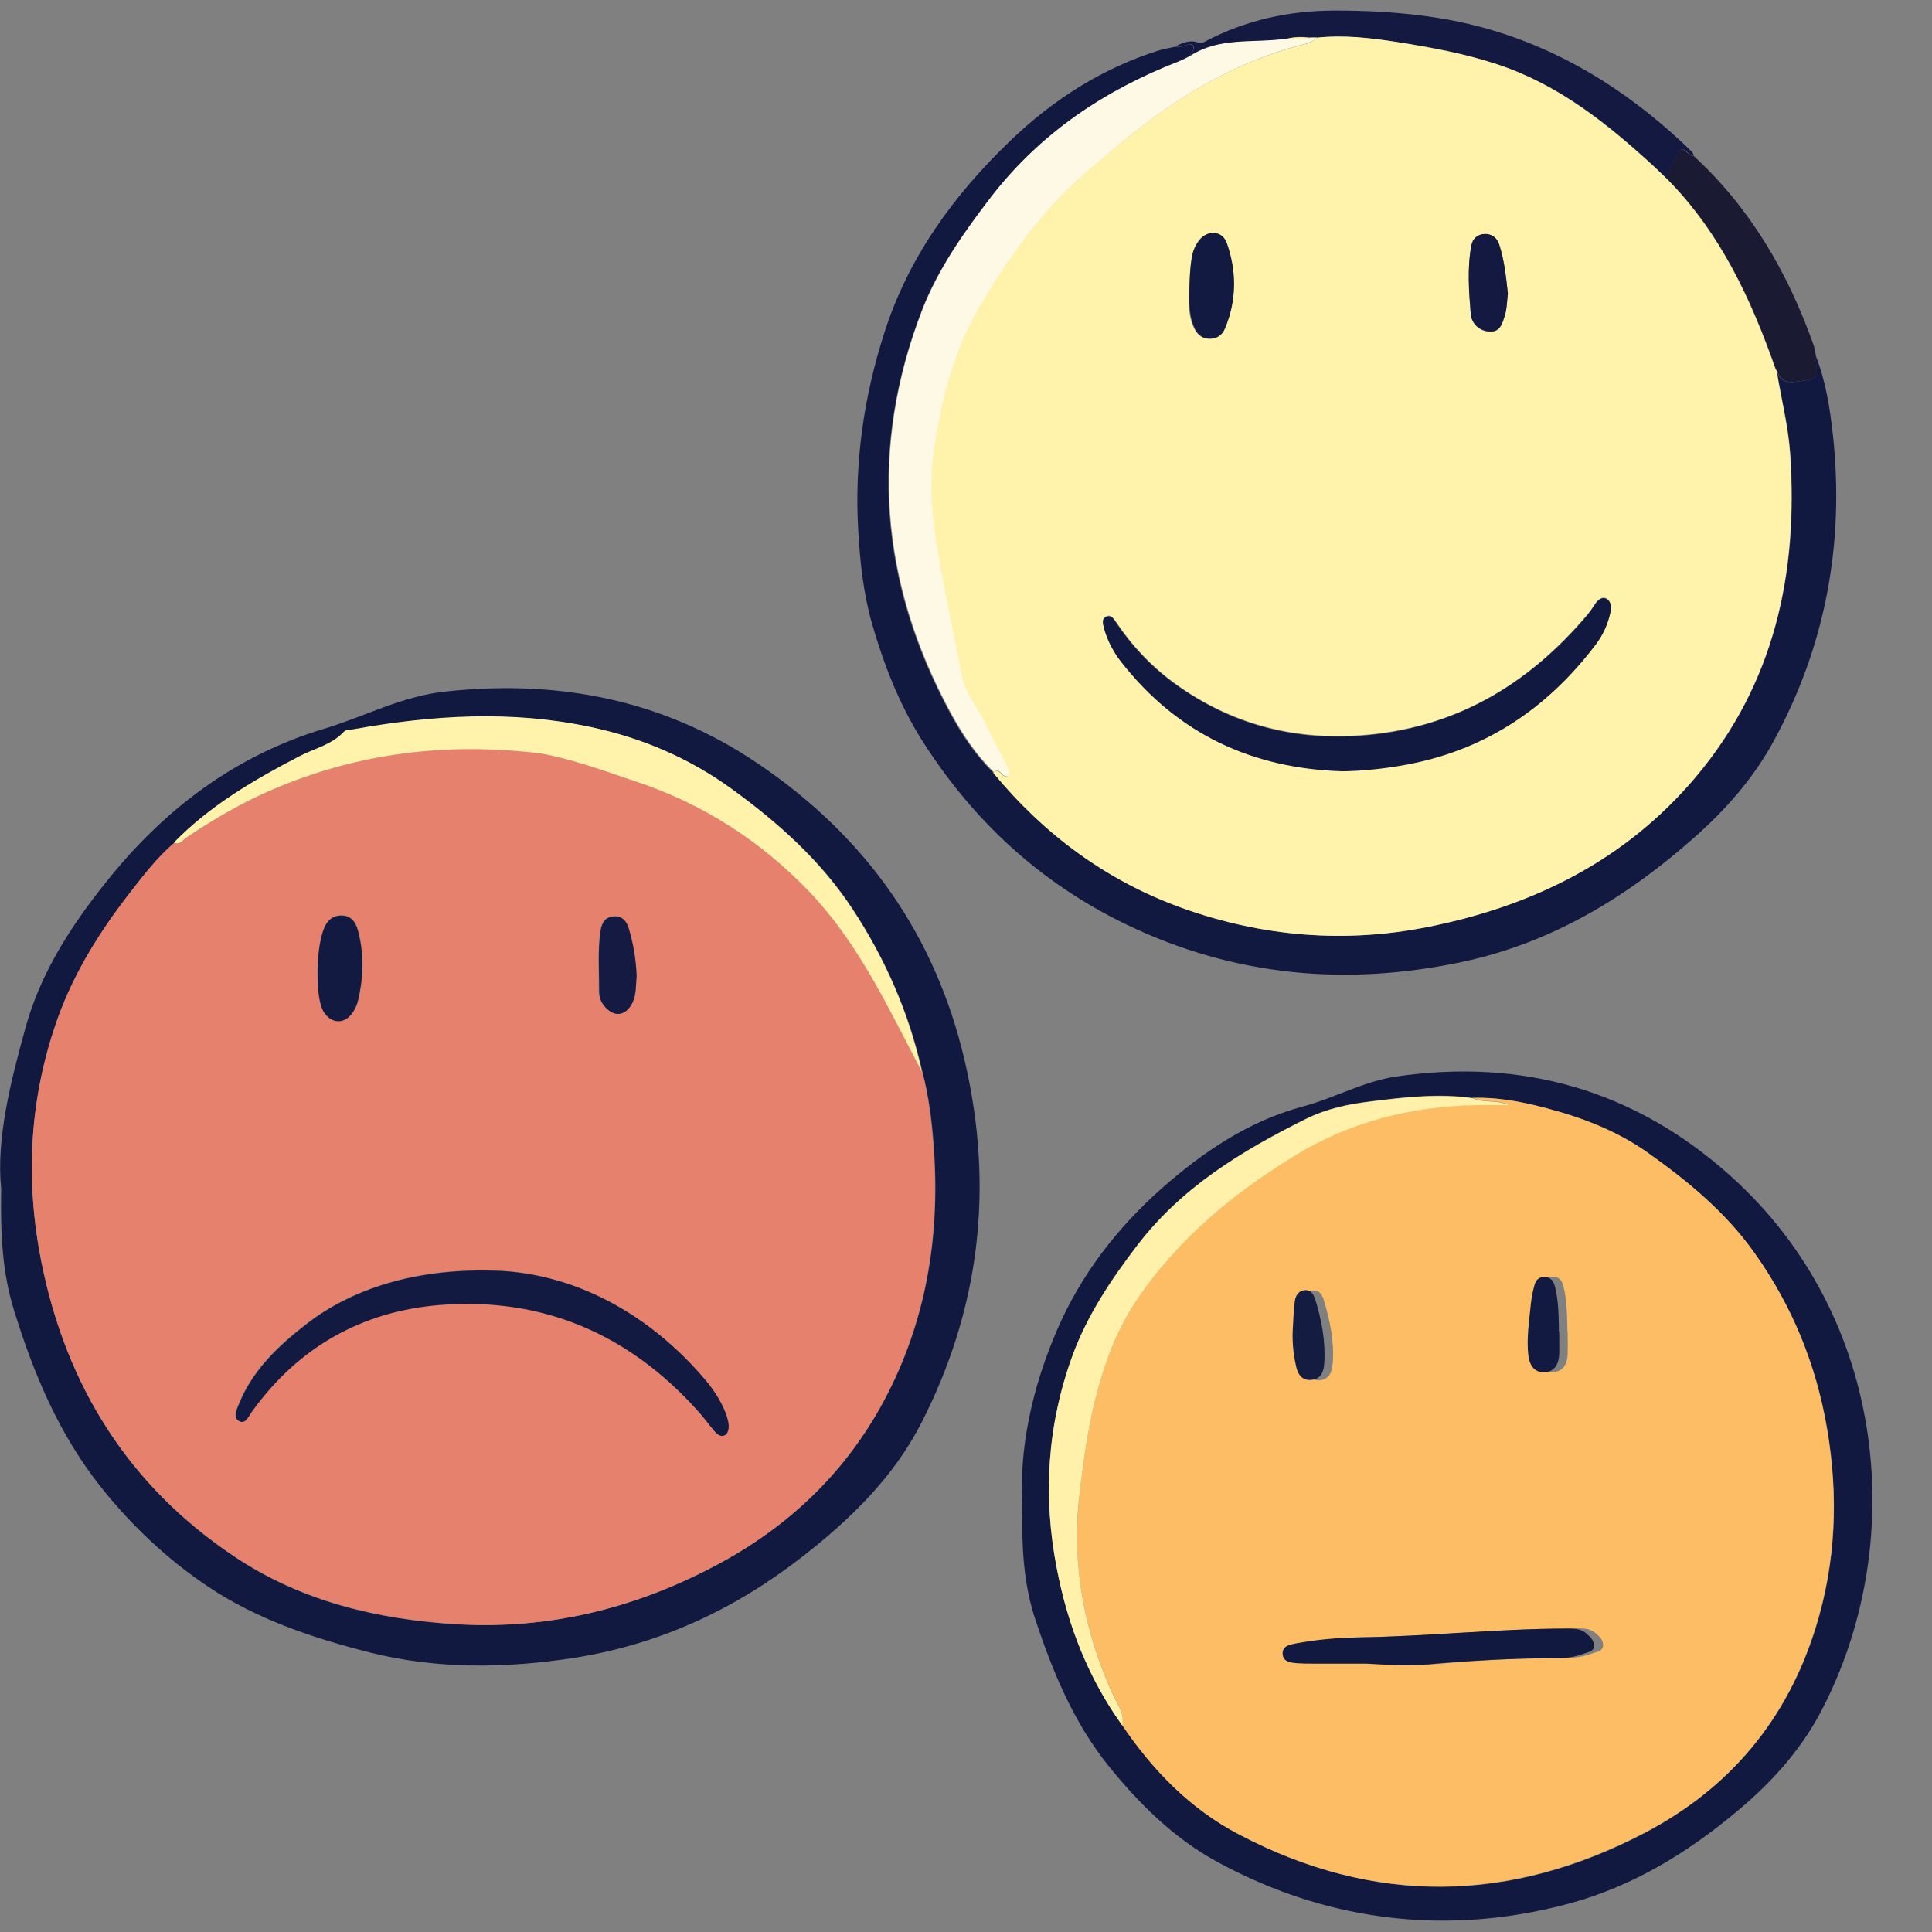
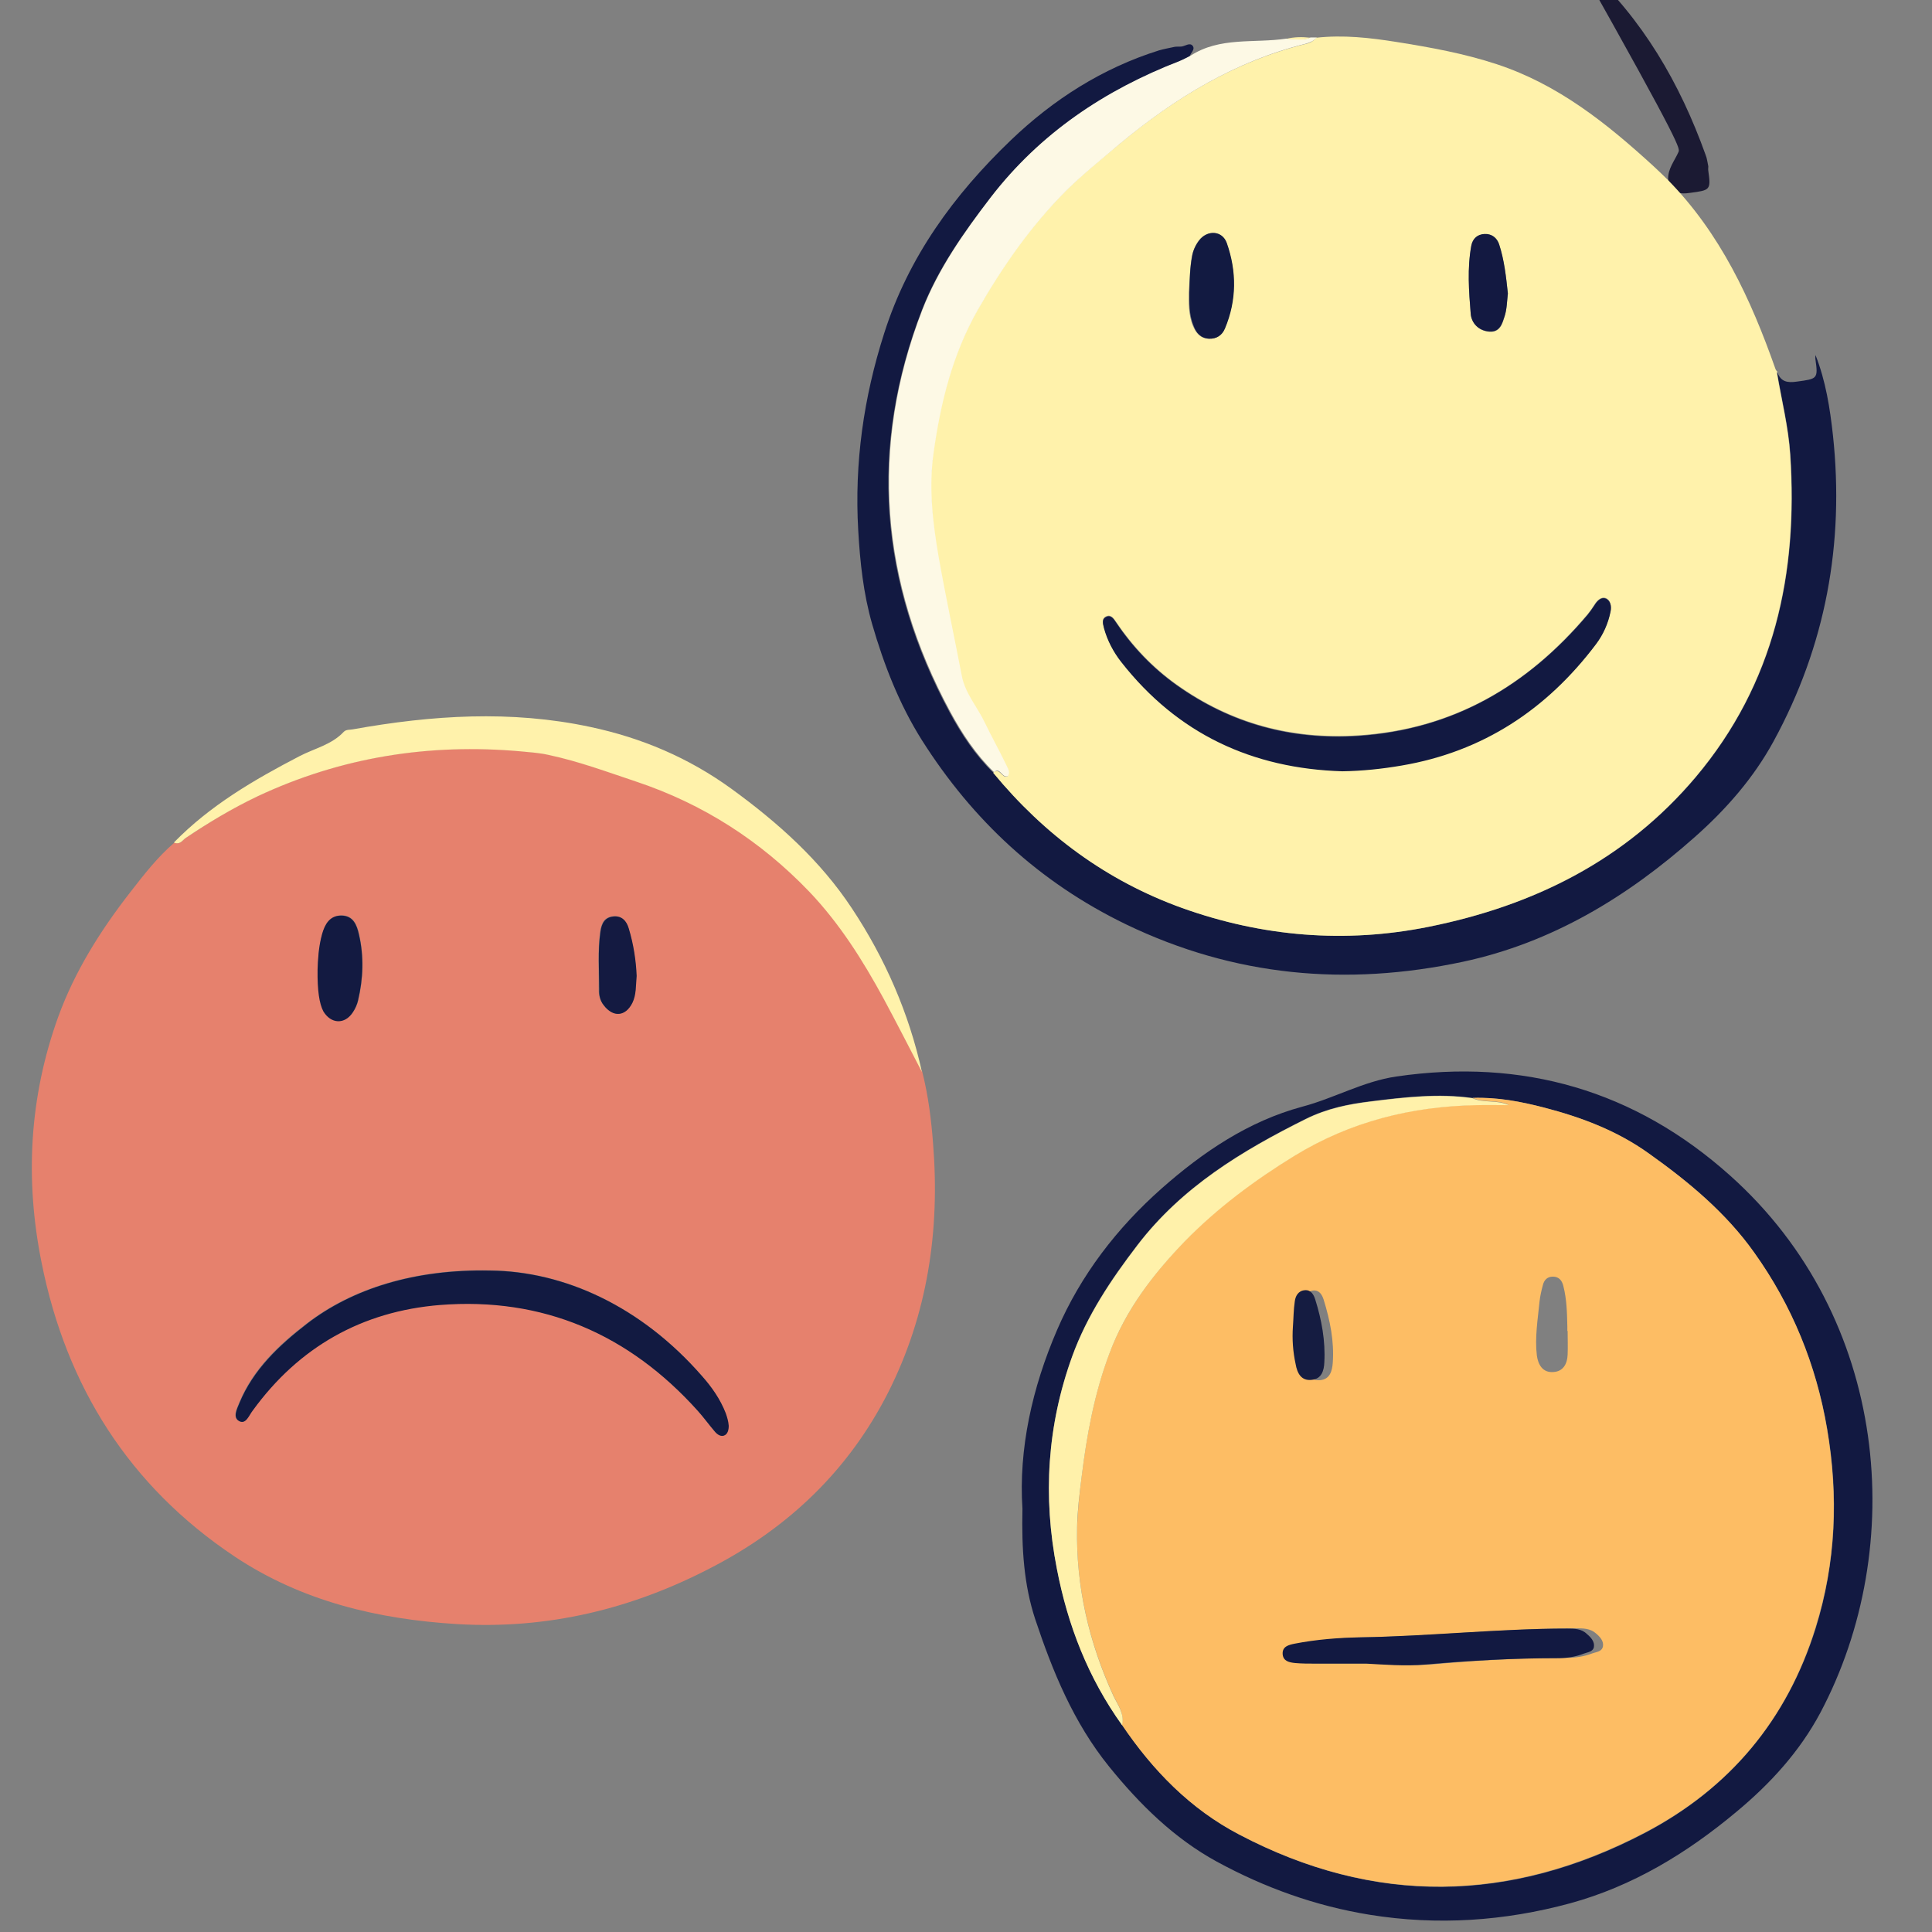
<svg xmlns="http://www.w3.org/2000/svg" version="1.1" id="Layer_1" x="0px" y="0px" viewBox="0 0 64 64" style="enable-background:new 0 0 64 64;" xml:space="preserve">
  <rect x="0" y="0" width="64" height="64" fill="#808080" stroke="none" />
  <style type="text/css">
	.st0{fill:#FEFDFD;}
	.st1{fill:#111940;}
	.st2{fill:#121941;}
	.st3{fill:#141941;}
	.st4{fill:#1B1A33;}
	.st5{fill:#E6816D;}
	.st6{fill:#FFF2AB;}
	.st7{fill:#FDBD64;}
	.st8{fill:#FFF1AA;}
	.st9{fill:#FDF9E5;}
	.st10{fill:#121A41;}
	.st11{fill:#131A41;}
	.st12{fill:#141A41;}
	.st13{fill:#151C41;}
	.st14{fill:#131941;}
	.st15{fill:#111941;}
	.st16{fill:#ABCFC9;}
	.st17{fill:#FEF1AB;}
	.st18{fill:#696397;}
	.st19{fill:#6A6498;}
	.st20{fill:#FEF1AA;}
	.st21{fill:#FFF1AB;}
	.st22{fill:#FCEFAA;}
	.st23{fill:#F7E8A5;}
	.st24{fill:#EBE0A2;}
	.st25{fill:#FBEBA4;}
	.st26{fill:#FDBC64;}
	.st27{fill:#FAEEAA;}
	.st28{fill:#F9EDAA;}
	.st29{fill:#FBEFAA;}
	.st30{fill:#FAECA7;}
	.st31{fill:#F7EAA8;}
	.st32{fill:#FEF0AA;}
	.st33{fill:#FCEEA9;}
	.st34{fill:#151C42;}
	.st35{fill:#161D43;}
	.st36{fill:#1A2045;}
	.st37{fill:#FCBC64;}
	.st38{fill:#F3B663;}
</style>
  <path class="st0" d="M58.88,12.33c0,0,0.01,0,0.01,0c0-0.01-0.01-0.02-0.01-0.03C58.87,12.32,58.88,12.33,58.88,12.33z" />
  <path class="st0" d="M55.26,5.93c-0.01,0.01-0.01,0.01-0.02,0.02c0,0,0.01,0.01,0.01,0.01C55.25,5.95,55.26,5.94,55.26,5.93z" />
-   <path class="st1" d="M25.13,25.31c-3.15-2.14-6.64-2.81-10.39-2.4c-1.42,0.15-2.67,0.83-4,1.23c-2.97,0.89-5.34,2.7-7.25,5.11  c-1.14,1.43-2.13,2.96-2.63,4.74c-0.52,1.87-0.99,3.75-0.82,5.4c-0.03,1.56,0.05,2.81,0.42,4c0.65,2.11,1.49,4.12,2.89,5.88  c1.02,1.28,2.19,2.38,3.53,3.28c1.62,1.09,3.48,1.71,5.37,2.19c2.23,0.56,4.5,0.53,6.76,0.18c2.81-0.44,5.3-1.59,7.54-3.33  c1.61-1.25,3.04-2.64,3.97-4.45c1.95-3.81,2.41-7.82,1.44-11.99C30.99,30.97,28.67,27.71,25.13,25.31z M29.42,46.14  c-1.3,2.56-3.28,4.46-5.82,5.78c-2.65,1.38-5.46,2.06-8.46,1.89c-2.64-0.16-5.16-0.76-7.37-2.24c-3.49-2.33-5.56-5.63-6.39-9.72  c-0.56-2.77-0.41-5.5,0.55-8.16c0.55-1.51,1.4-2.86,2.39-4.13c0.45-0.58,0.89-1.16,1.46-1.64c0,0,0,0,0,0c0,0,0,0,0,0  c1.2-1.22,2.65-2.07,4.16-2.86c0.5-0.26,1.07-0.38,1.47-0.81c0.08-0.08,0.2-0.07,0.3-0.08c2.61-0.46,5.23-0.63,7.86-0.08  c1.7,0.36,3.25,1.02,4.68,2.05c1.55,1.12,2.95,2.38,3.99,3.96c1.09,1.66,1.89,3.47,2.32,5.42c0.21,0.79,0.31,1.59,0.37,2.39  C31.15,40.77,30.74,43.55,29.42,46.14z" />
  <path class="st2" d="M57.31,38.94c-3.15-2.82-6.86-3.89-11.05-3.28c-1.1,0.16-2.06,0.72-3.12,1c-1.78,0.48-3.29,1.5-4.66,2.71  c-1.48,1.31-2.68,2.87-3.46,4.68c-0.83,1.92-1.28,3.96-1.15,5.93c-0.03,1.34,0.05,2.52,0.42,3.65c0.58,1.74,1.27,3.43,2.45,4.89  c1.02,1.26,2.16,2.38,3.57,3.15c1.58,0.86,3.27,1.47,5.07,1.76c2.24,0.36,4.45,0.21,6.63-0.38c2.08-0.57,3.87-1.66,5.51-3.03  c1.12-0.93,2.09-1.99,2.78-3.28C63.21,51.25,62.59,43.66,57.31,38.94z M60.15,53.93c-0.95,3.04-2.85,5.31-5.66,6.79  c-4.45,2.33-8.95,2.41-13.43,0.06c-1.62-0.85-2.87-2.13-3.89-3.64c0,0,0,0,0,0v0c-1.12-1.56-1.79-3.3-2.16-5.18  c-0.47-2.4-0.32-4.75,0.51-7.04c0.49-1.35,1.28-2.54,2.16-3.68c1.47-1.92,3.45-3.12,5.58-4.18c0.71-0.35,1.41-0.49,2.15-0.58  c1.12-0.14,2.24-0.27,3.37-0.11c0.81-0.03,1.6,0.12,2.37,0.32c1.23,0.32,2.41,0.76,3.47,1.52c1.33,0.94,2.56,1.97,3.5,3.3  c1.25,1.75,2.05,3.71,2.41,5.83C60.91,49.56,60.82,51.77,60.15,53.93z" />
  <path class="st2" d="M48.46,31.86c2.95-0.63,5.45-2.15,7.68-4.13c1.04-0.92,1.95-1.96,2.61-3.17c1.73-3.17,2.35-6.56,1.97-10.13  c-0.1-0.91-0.24-1.81-0.58-2.67c0,0.05-0.01,0.1,0,0.15c0.09,0.64,0.06,0.64-0.61,0.73c-0.33,0.05-0.54,0-0.65-0.3  c0,0-0.01,0-0.01,0c0.15,0.91,0.38,1.8,0.44,2.72c0.26,3.94-0.52,7.58-3.13,10.68c-2.32,2.75-5.36,4.26-8.84,4.96  c-2.78,0.56-5.52,0.33-8.17-0.62c-2.5-0.9-4.57-2.43-6.26-4.48c0,0,0,0,0,0c0,0,0,0,0,0c-0.6-0.58-1.06-1.28-1.45-2  c-2.32-4.3-2.69-8.76-0.92-13.33c0.52-1.35,1.37-2.55,2.26-3.71c1.64-2.13,3.77-3.56,6.26-4.52c0.12-0.05,0.23-0.11,0.35-0.17  c0.03-0.12,0.19-0.23,0.1-0.35c-0.09-0.12-0.24,0-0.36,0.02c-0.08,0.01-0.15,0-0.23,0.01c-0.18,0.04-0.36,0.07-0.53,0.12  c-1.88,0.59-3.5,1.63-4.9,2.97c-1.89,1.81-3.4,3.88-4.2,6.4c-0.68,2.12-0.99,4.3-0.86,6.53c0.06,1.05,0.17,2.09,0.46,3.1  c0.39,1.35,0.9,2.66,1.65,3.85c1.68,2.65,3.89,4.71,6.76,6.1C40.89,32.35,44.61,32.68,48.46,31.86z" />
-   <path class="st3" d="M39.52,1.51c0.09,0.11-0.07,0.23-0.1,0.35c0.98-0.63,2.11-0.41,3.18-0.57c0.27-0.08,0.54-0.08,0.81-0.04  c0.07,0,0.13,0,0.2,0c0.89-0.09,1.78,0.01,2.66,0.14c1.12,0.17,2.24,0.38,3.33,0.74c2.04,0.67,3.65,1.96,5.18,3.37  c0.16,0.15,0.31,0.3,0.47,0.45c0.01,0,0.01-0.01,0.02-0.02c-0.01-0.34,0.21-0.6,0.34-0.89c0.05-0.12,0.15-0.12,0.25-0.03  c0.07,0.07,0.14,0.15,0.26,0.15c-0.02-0.04-0.04-0.1-0.07-0.13c-1.84-1.79-3.93-3.18-6.39-3.96c-1.76-0.56-3.6-0.72-5.44-0.72  c-1.52,0-2.97,0.32-4.31,1.03c-0.08,0.04-0.13,0.06-0.22,0.03c-0.27-0.1-0.51,0.01-0.75,0.12c0.08,0,0.16,0.01,0.23-0.01  C39.28,1.52,39.43,1.4,39.52,1.51z" />
-   <path class="st4" d="M55.6,5.04c-0.13,0.29-0.35,0.55-0.34,0.89c0,0.01,0,0.02,0,0.03c1.74,1.77,2.75,3.95,3.56,6.25  c0.01,0.03,0.04,0.06,0.06,0.1v0c0,0.01,0.01,0.02,0.01,0.03c0.12,0.3,0.32,0.35,0.65,0.3c0.67-0.09,0.7-0.09,0.61-0.73  c-0.01-0.05,0-0.1,0-0.15c-0.03-0.13-0.04-0.26-0.09-0.38c-0.85-2.37-2.08-4.49-3.95-6.21c-0.11,0-0.18-0.08-0.26-0.15  C55.75,4.92,55.65,4.92,55.6,5.04z" />
+   <path class="st4" d="M55.6,5.04c-0.13,0.29-0.35,0.55-0.34,0.89c0,0.01,0,0.02,0,0.03c0.01,0.03,0.04,0.06,0.06,0.1v0c0,0.01,0.01,0.02,0.01,0.03c0.12,0.3,0.32,0.35,0.65,0.3c0.67-0.09,0.7-0.09,0.61-0.73  c-0.01-0.05,0-0.1,0-0.15c-0.03-0.13-0.04-0.26-0.09-0.38c-0.85-2.37-2.08-4.49-3.95-6.21c-0.11,0-0.18-0.08-0.26-0.15  C55.75,4.92,55.65,4.92,55.6,5.04z" />
  <path class="st5" d="M30.55,35.5c-0.42-0.81-0.84-1.62-1.27-2.43c-0.69-1.27-1.46-2.49-2.46-3.54c-1.61-1.68-3.52-2.91-5.74-3.65  c-0.96-0.32-1.9-0.67-2.89-0.88c-0.31-0.06-0.62-0.09-0.93-0.12c-3.04-0.27-5.95,0.19-8.72,1.49c-0.84,0.39-1.61,0.87-2.38,1.38  C6.05,27.83,5.96,28,5.78,27.91c0,0,0,0,0,0c-0.56,0.48-1.01,1.06-1.46,1.64c-0.99,1.27-1.84,2.62-2.39,4.13  c-0.96,2.66-1.11,5.39-0.55,8.16c0.82,4.09,2.9,7.39,6.39,9.72c2.22,1.48,4.74,2.08,7.37,2.24c3,0.18,5.81-0.5,8.46-1.89  c2.54-1.32,4.52-3.22,5.82-5.78c1.31-2.59,1.72-5.37,1.49-8.24C30.85,37.09,30.75,36.29,30.55,35.5z M19.88,30.86  c0.04-0.29,0.14-0.48,0.43-0.51c0.28-0.03,0.43,0.16,0.51,0.4c0.16,0.53,0.24,1.07,0.26,1.57c-0.03,0.33,0,0.63-0.14,0.89  c-0.23,0.46-0.64,0.49-0.95,0.08c-0.12-0.15-0.16-0.33-0.16-0.52C19.84,32.14,19.79,31.5,19.88,30.86z M10.68,30.93  c0.09-0.31,0.25-0.6,0.63-0.61c0.4,0,0.52,0.32,0.59,0.63c0.16,0.73,0.14,1.46-0.03,2.18c-0.03,0.14-0.09,0.28-0.17,0.39  c-0.27,0.41-0.73,0.39-0.97-0.05c-0.14-0.25-0.21-0.68-0.19-1.38C10.53,31.81,10.55,31.36,10.68,30.93z M23.96,47.55  c-0.11,0.03-0.22-0.05-0.3-0.15c-0.18-0.22-0.36-0.45-0.55-0.67c-2.28-2.55-5.13-3.79-8.55-3.51c-2.58,0.21-4.67,1.39-6.2,3.5  c-0.11,0.16-0.22,0.47-0.44,0.35c-0.23-0.12-0.08-0.4,0-0.6c0.46-1.12,1.31-1.92,2.24-2.63c1.49-1.15,3.56-1.81,6.06-1.76  c2.45,0.02,5.01,1.18,7.03,3.5c0.32,0.37,0.6,0.76,0.77,1.22c0.05,0.13,0.09,0.28,0.1,0.42C24.13,47.35,24.1,47.51,23.96,47.55z" />
  <path class="st6" d="M6.15,27.76c0.76-0.51,1.54-0.98,2.38-1.38c2.77-1.3,5.68-1.76,8.72-1.49c0.31,0.03,0.63,0.05,0.93,0.12  c0.99,0.21,1.93,0.56,2.89,0.88c2.22,0.74,4.13,1.97,5.74,3.65c1,1.05,1.77,2.27,2.46,3.54c0.43,0.8,0.85,1.62,1.27,2.43  c-0.43-1.95-1.22-3.76-2.32-5.42c-1.05-1.59-2.45-2.84-3.99-3.96c-1.42-1.03-2.98-1.69-4.68-2.05c-2.62-0.56-5.24-0.39-7.86,0.08  c-0.1,0.02-0.22,0-0.3,0.08c-0.4,0.43-0.97,0.55-1.47,0.81c-1.5,0.78-2.96,1.63-4.16,2.86c0,0,0,0,0,0  C5.96,28,6.05,27.83,6.15,27.76z" />
  <path class="st7" d="M54.62,38.21c-1.06-0.76-2.24-1.2-3.47-1.52c-0.77-0.2-1.56-0.35-2.37-0.32c0.37,0.17,0.79,0.04,1.21,0.23  c-0.39,0-0.73-0.01-1.07,0c-2.16,0.04-4.19,0.54-6.04,1.68c-1.32,0.81-2.56,1.72-3.64,2.84c-1.05,1.09-1.94,2.26-2.49,3.71  c-0.5,1.33-0.75,2.7-0.92,4.09c-0.07,0.56-0.13,1.11-0.15,1.67c-0.04,1.95,0.39,3.8,1.2,5.57c0.14,0.3,0.38,0.59,0.28,0.97  c0,0,0,0,0,0c1.02,1.51,2.27,2.8,3.89,3.64c4.47,2.35,8.97,2.27,13.43-0.06c2.82-1.47,4.72-3.75,5.66-6.79  c0.68-2.17,0.76-4.37,0.38-6.6c-0.36-2.12-1.16-4.08-2.41-5.83C57.18,40.18,55.94,39.15,54.62,38.21z M51,43.11  c0.02-0.18,0.06-0.36,0.11-0.54c0.04-0.17,0.15-0.28,0.33-0.28c0.21,0,0.31,0.14,0.35,0.32c0.11,0.43,0.12,0.88,0.13,1.32  c0,0.05,0,0.1,0,0.16c0,0,0.01,0,0.01,0c0,0.26,0.01,0.52,0,0.78c-0.01,0.3-0.14,0.56-0.47,0.58c-0.36,0.03-0.51-0.25-0.55-0.55  C50.84,44.31,50.94,43.71,51,43.11z M43.17,43.13c0.02-0.19,0.11-0.36,0.33-0.38c0.21-0.02,0.3,0.15,0.35,0.31  c0.21,0.68,0.35,1.37,0.3,2.08c-0.02,0.27-0.09,0.55-0.42,0.58c-0.35,0.03-0.48-0.24-0.54-0.52c-0.09-0.41-0.12-0.83-0.09-1.25  C43.13,43.67,43.13,43.4,43.17,43.13z M52.75,54.77c-0.29,0.11-0.58,0.15-0.88,0.15c-1.46,0-2.91,0.08-4.36,0.21  c-0.69,0.06-1.39,0-1.96-0.03c-0.64,0-1.17,0-1.69,0c-0.22,0-0.45,0-0.67-0.02c-0.19-0.02-0.39-0.06-0.41-0.29  c-0.02-0.26,0.2-0.32,0.39-0.35c0.72-0.14,1.46-0.2,2.19-0.21c2.28-0.04,4.55-0.29,6.84-0.29c0.24,0,0.48,0,0.67,0.17  c0.13,0.11,0.26,0.25,0.23,0.43C53.06,54.72,52.88,54.72,52.75,54.77z" />
  <path class="st8" d="M36.88,56.17c-0.81-1.77-1.24-3.62-1.2-5.57c0.01-0.56,0.08-1.12,0.15-1.67c0.17-1.39,0.42-2.76,0.92-4.09  c0.54-1.45,1.44-2.62,2.49-3.71c1.08-1.11,2.32-2.03,3.64-2.84c1.86-1.14,3.88-1.64,6.04-1.68c0.34-0.01,0.68,0,1.07,0  c-0.42-0.19-0.84-0.06-1.21-0.23c-1.13-0.16-2.25-0.03-3.37,0.11c-0.74,0.09-1.44,0.23-2.15,0.58c-2.13,1.06-4.11,2.26-5.58,4.18  c-0.87,1.14-1.67,2.33-2.16,3.68c-0.83,2.29-0.98,4.64-0.51,7.04c0.36,1.88,1.04,3.62,2.16,5.18v0  C37.26,56.76,37.02,56.47,36.88,56.17z" />
  <path class="st6" d="M58.87,12.31c-0.02-0.03-0.05-0.06-0.06-0.1c-0.81-2.3-1.82-4.48-3.56-6.25c0,0-0.01-0.01-0.01-0.01  c-0.15-0.15-0.31-0.3-0.47-0.45c-1.54-1.41-3.15-2.7-5.18-3.37c-1.09-0.36-2.2-0.56-3.33-0.74c-0.88-0.14-1.76-0.24-2.66-0.14  c-0.09,0.12-0.22,0.18-0.37,0.21c-2.34,0.58-4.33,1.8-6.16,3.32c-0.59,0.49-1.2,0.98-1.74,1.52c-1.19,1.17-2.13,2.52-2.96,3.98  c-0.84,1.48-1.23,3.06-1.46,4.71c-0.16,1.17-0.03,2.34,0.17,3.5c0.23,1.31,0.5,2.6,0.76,3.9c0.12,0.59,0.52,1.05,0.77,1.57  c0.22,0.46,0.47,0.9,0.69,1.36c0.06,0.12,0.16,0.25,0.07,0.4c-0.19,0.07-0.25-0.32-0.47-0.12c0,0,0,0,0,0  c1.69,2.05,3.76,3.58,6.26,4.48c2.66,0.95,5.4,1.18,8.17,0.62c3.48-0.7,6.52-2.21,8.84-4.96c2.61-3.1,3.39-6.74,3.13-10.68  c-0.06-0.92-0.29-1.82-0.44-2.72C58.88,12.33,58.87,12.32,58.87,12.31L58.87,12.31z M49.95,9.73c-0.03,0.24-0.03,0.51-0.11,0.76  c-0.07,0.24-0.15,0.53-0.51,0.5c-0.35-0.03-0.58-0.28-0.61-0.58c-0.06-0.75-0.12-1.51,0.02-2.27c0.04-0.23,0.2-0.37,0.44-0.38  c0.24-0.01,0.4,0.12,0.48,0.34C49.83,8.62,49.89,9.16,49.95,9.73z M39.48,8.5c0.04-0.2,0.12-0.38,0.23-0.53  c0.27-0.36,0.77-0.34,0.92,0.08c0.33,0.94,0.33,1.89-0.06,2.83c-0.09,0.22-0.27,0.35-0.53,0.34c-0.28-0.01-0.42-0.19-0.52-0.42  c-0.16-0.38-0.14-0.79-0.14-1.11C39.41,9.23,39.42,8.87,39.48,8.5z M36.66,20.41c0.15-0.06,0.24,0.09,0.31,0.19  c0.55,0.81,1.21,1.51,2.01,2.08c1.8,1.28,3.79,1.82,6.01,1.68c3.15-0.2,5.61-1.65,7.6-4.01c0.08-0.1,0.16-0.21,0.23-0.32  c0.09-0.15,0.23-0.27,0.37-0.22c0.16,0.06,0.2,0.27,0.16,0.44c-0.08,0.39-0.24,0.75-0.48,1.07c-1.63,2.16-3.74,3.56-6.44,4.02  c-0.65,0.11-1.3,0.18-1.96,0.19c-2.99-0.09-5.46-1.24-7.32-3.61c-0.27-0.34-0.47-0.72-0.58-1.15  C36.53,20.66,36.48,20.48,36.66,20.41z" />
  <path class="st9" d="M33.39,25.71c0.09-0.15-0.02-0.28-0.07-0.4c-0.22-0.46-0.47-0.9-0.69-1.36c-0.25-0.53-0.66-0.98-0.77-1.57  c-0.25-1.3-0.53-2.6-0.76-3.9c-0.2-1.15-0.34-2.33-0.17-3.5c0.23-1.64,0.62-3.23,1.46-4.71c0.83-1.45,1.77-2.8,2.96-3.98  c0.55-0.54,1.15-1.02,1.74-1.52c1.83-1.52,3.82-2.74,6.16-3.32c0.14-0.04,0.27-0.09,0.37-0.21c-0.07,0-0.13,0-0.2,0  c-0.27,0.11-0.54,0.04-0.81,0.04c0,0,0,0,0,0c-1.07,0.16-2.2-0.07-3.18,0.57c-0.12,0.06-0.23,0.12-0.35,0.17  c-2.48,0.96-4.62,2.39-6.26,4.52c-0.89,1.16-1.73,2.36-2.26,3.71c-1.77,4.57-1.4,9.03,0.92,13.33c0.39,0.72,0.85,1.42,1.45,2  c0,0,0,0,0,0C33.13,25.39,33.19,25.79,33.39,25.71z" />
  <path class="st6" d="M43.41,1.25c-0.27-0.03-0.54-0.03-0.81,0.04c0,0,0,0,0,0C42.87,1.29,43.14,1.36,43.41,1.25z" />
  <path class="st10" d="M23.26,45.59c-2.02-2.32-4.58-3.48-7.03-3.5c-2.51-0.05-4.57,0.61-6.06,1.76c-0.93,0.72-1.78,1.52-2.24,2.63  c-0.08,0.2-0.23,0.48,0,0.6c0.22,0.11,0.32-0.2,0.44-0.35c1.53-2.11,3.62-3.29,6.2-3.5c3.42-0.27,6.27,0.97,8.55,3.51  c0.19,0.21,0.36,0.45,0.55,0.67c0.08,0.1,0.19,0.18,0.3,0.15c0.14-0.04,0.17-0.2,0.17-0.33c-0.01-0.14-0.05-0.28-0.1-0.42  C23.86,46.35,23.58,45.95,23.26,45.59z" />
  <path class="st11" d="M11.69,33.53c0.08-0.12,0.14-0.26,0.17-0.39c0.17-0.72,0.2-1.45,0.03-2.18c-0.07-0.32-0.19-0.63-0.59-0.63  c-0.38,0-0.54,0.29-0.63,0.61c-0.12,0.43-0.14,0.88-0.15,1.18c-0.01,0.7,0.06,1.13,0.19,1.38C10.96,33.92,11.42,33.95,11.69,33.53z" />
  <path class="st12" d="M20,33.3c0.31,0.41,0.72,0.38,0.95-0.08c0.13-0.27,0.11-0.56,0.14-0.89c-0.02-0.5-0.1-1.04-0.26-1.57  c-0.07-0.25-0.23-0.43-0.51-0.4c-0.29,0.03-0.39,0.23-0.43,0.51c-0.09,0.64-0.04,1.28-0.04,1.92C19.84,32.97,19.88,33.15,20,33.3z" />
  <path class="st2" d="M51.91,53.95c-2.28,0-4.56,0.25-6.84,0.29c-0.73,0.01-1.47,0.07-2.19,0.21c-0.19,0.04-0.41,0.09-0.39,0.35  c0.02,0.23,0.22,0.27,0.41,0.29c0.22,0.02,0.44,0.02,0.67,0.02c0.52,0,1.05,0,1.69,0c0.57,0.03,1.27,0.09,1.96,0.03  c1.45-0.13,2.9-0.21,4.36-0.21c0.31,0,0.6-0.04,0.88-0.15c0.13-0.05,0.31-0.06,0.34-0.22c0.03-0.18-0.1-0.32-0.23-0.43  C52.39,53.95,52.15,53.95,51.91,53.95z" />
-   <path class="st11" d="M51.18,45.46c0.33-0.03,0.45-0.28,0.47-0.58c0.01-0.26,0-0.52,0-0.78c0,0-0.01,0-0.01,0c0-0.05,0-0.1,0-0.16  c-0.01-0.44-0.02-0.89-0.13-1.32c-0.04-0.17-0.14-0.32-0.35-0.32c-0.19,0-0.29,0.11-0.33,0.28c-0.05,0.18-0.09,0.36-0.11,0.54  c-0.06,0.6-0.16,1.2-0.09,1.8C50.67,45.21,50.82,45.48,51.18,45.46z" />
  <path class="st13" d="M43.45,45.71c0.33-0.03,0.41-0.31,0.42-0.58c0.04-0.71-0.09-1.41-0.3-2.08c-0.05-0.16-0.14-0.33-0.35-0.31  c-0.22,0.02-0.31,0.2-0.33,0.38c-0.04,0.27-0.04,0.55-0.06,0.82c-0.03,0.42,0,0.84,0.09,1.25C42.97,45.48,43.1,45.75,43.45,45.71z" />
  <path class="st2" d="M37.15,21.94c1.86,2.37,4.33,3.52,7.32,3.61c0.66-0.01,1.32-0.08,1.96-0.19c2.7-0.46,4.81-1.86,6.44-4.02  c0.24-0.32,0.4-0.68,0.48-1.07c0.04-0.18,0-0.38-0.16-0.44c-0.14-0.06-0.28,0.07-0.37,0.22c-0.07,0.11-0.15,0.22-0.23,0.32  c-1.99,2.35-4.45,3.8-7.6,4.01c-2.21,0.14-4.21-0.4-6.01-1.68c-0.8-0.57-1.47-1.27-2.01-2.08c-0.07-0.1-0.15-0.25-0.31-0.19  c-0.18,0.07-0.12,0.24-0.09,0.38C36.68,21.21,36.88,21.6,37.15,21.94z" />
  <path class="st10" d="M40.05,11.22c0.26,0.01,0.44-0.12,0.53-0.34c0.39-0.93,0.39-1.89,0.06-2.83c-0.15-0.42-0.65-0.44-0.92-0.08  c-0.12,0.16-0.2,0.33-0.23,0.53c-0.07,0.36-0.08,0.73-0.09,1.18c0,0.32-0.02,0.73,0.14,1.11C39.62,11.02,39.77,11.2,40.05,11.22z" />
  <path class="st14" d="M49.18,7.75c-0.24,0.01-0.39,0.15-0.44,0.38c-0.14,0.75-0.08,1.52-0.02,2.27c0.03,0.3,0.25,0.55,0.61,0.58  c0.36,0.03,0.43-0.27,0.51-0.5c0.08-0.24,0.08-0.51,0.11-0.76c-0.06-0.56-0.12-1.11-0.29-1.63C49.59,7.88,49.42,7.74,49.18,7.75z" />
</svg>